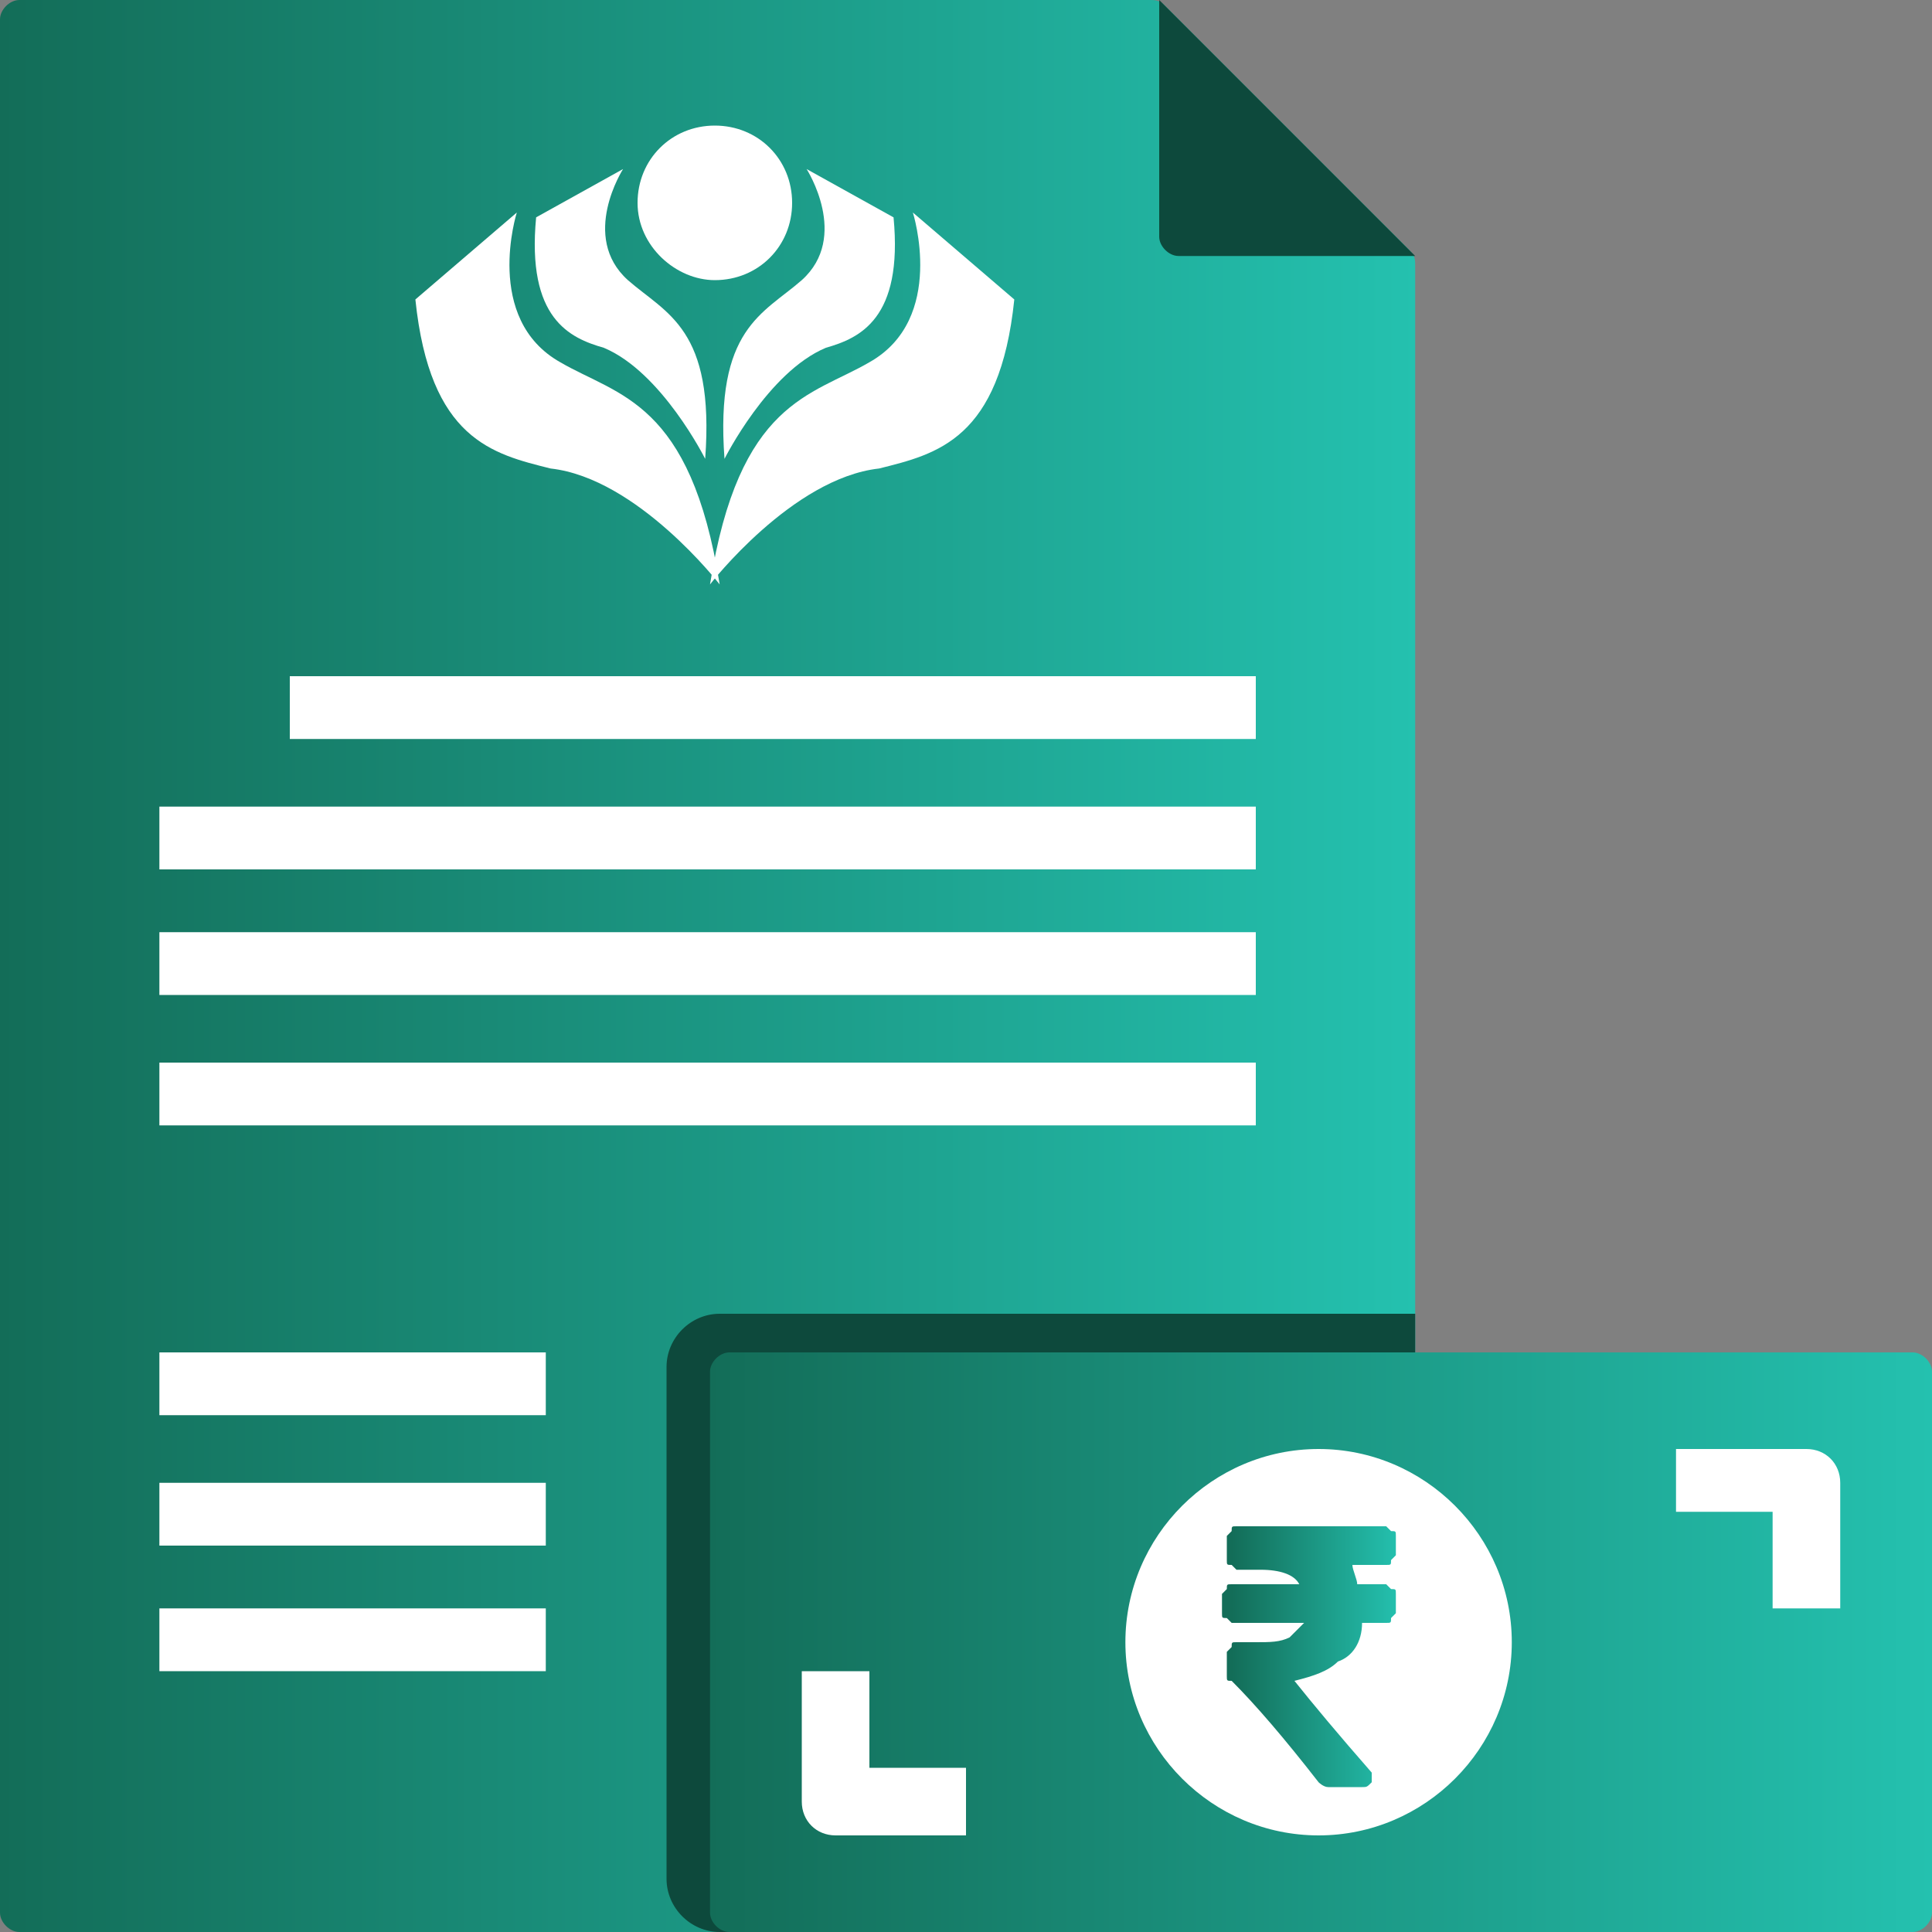
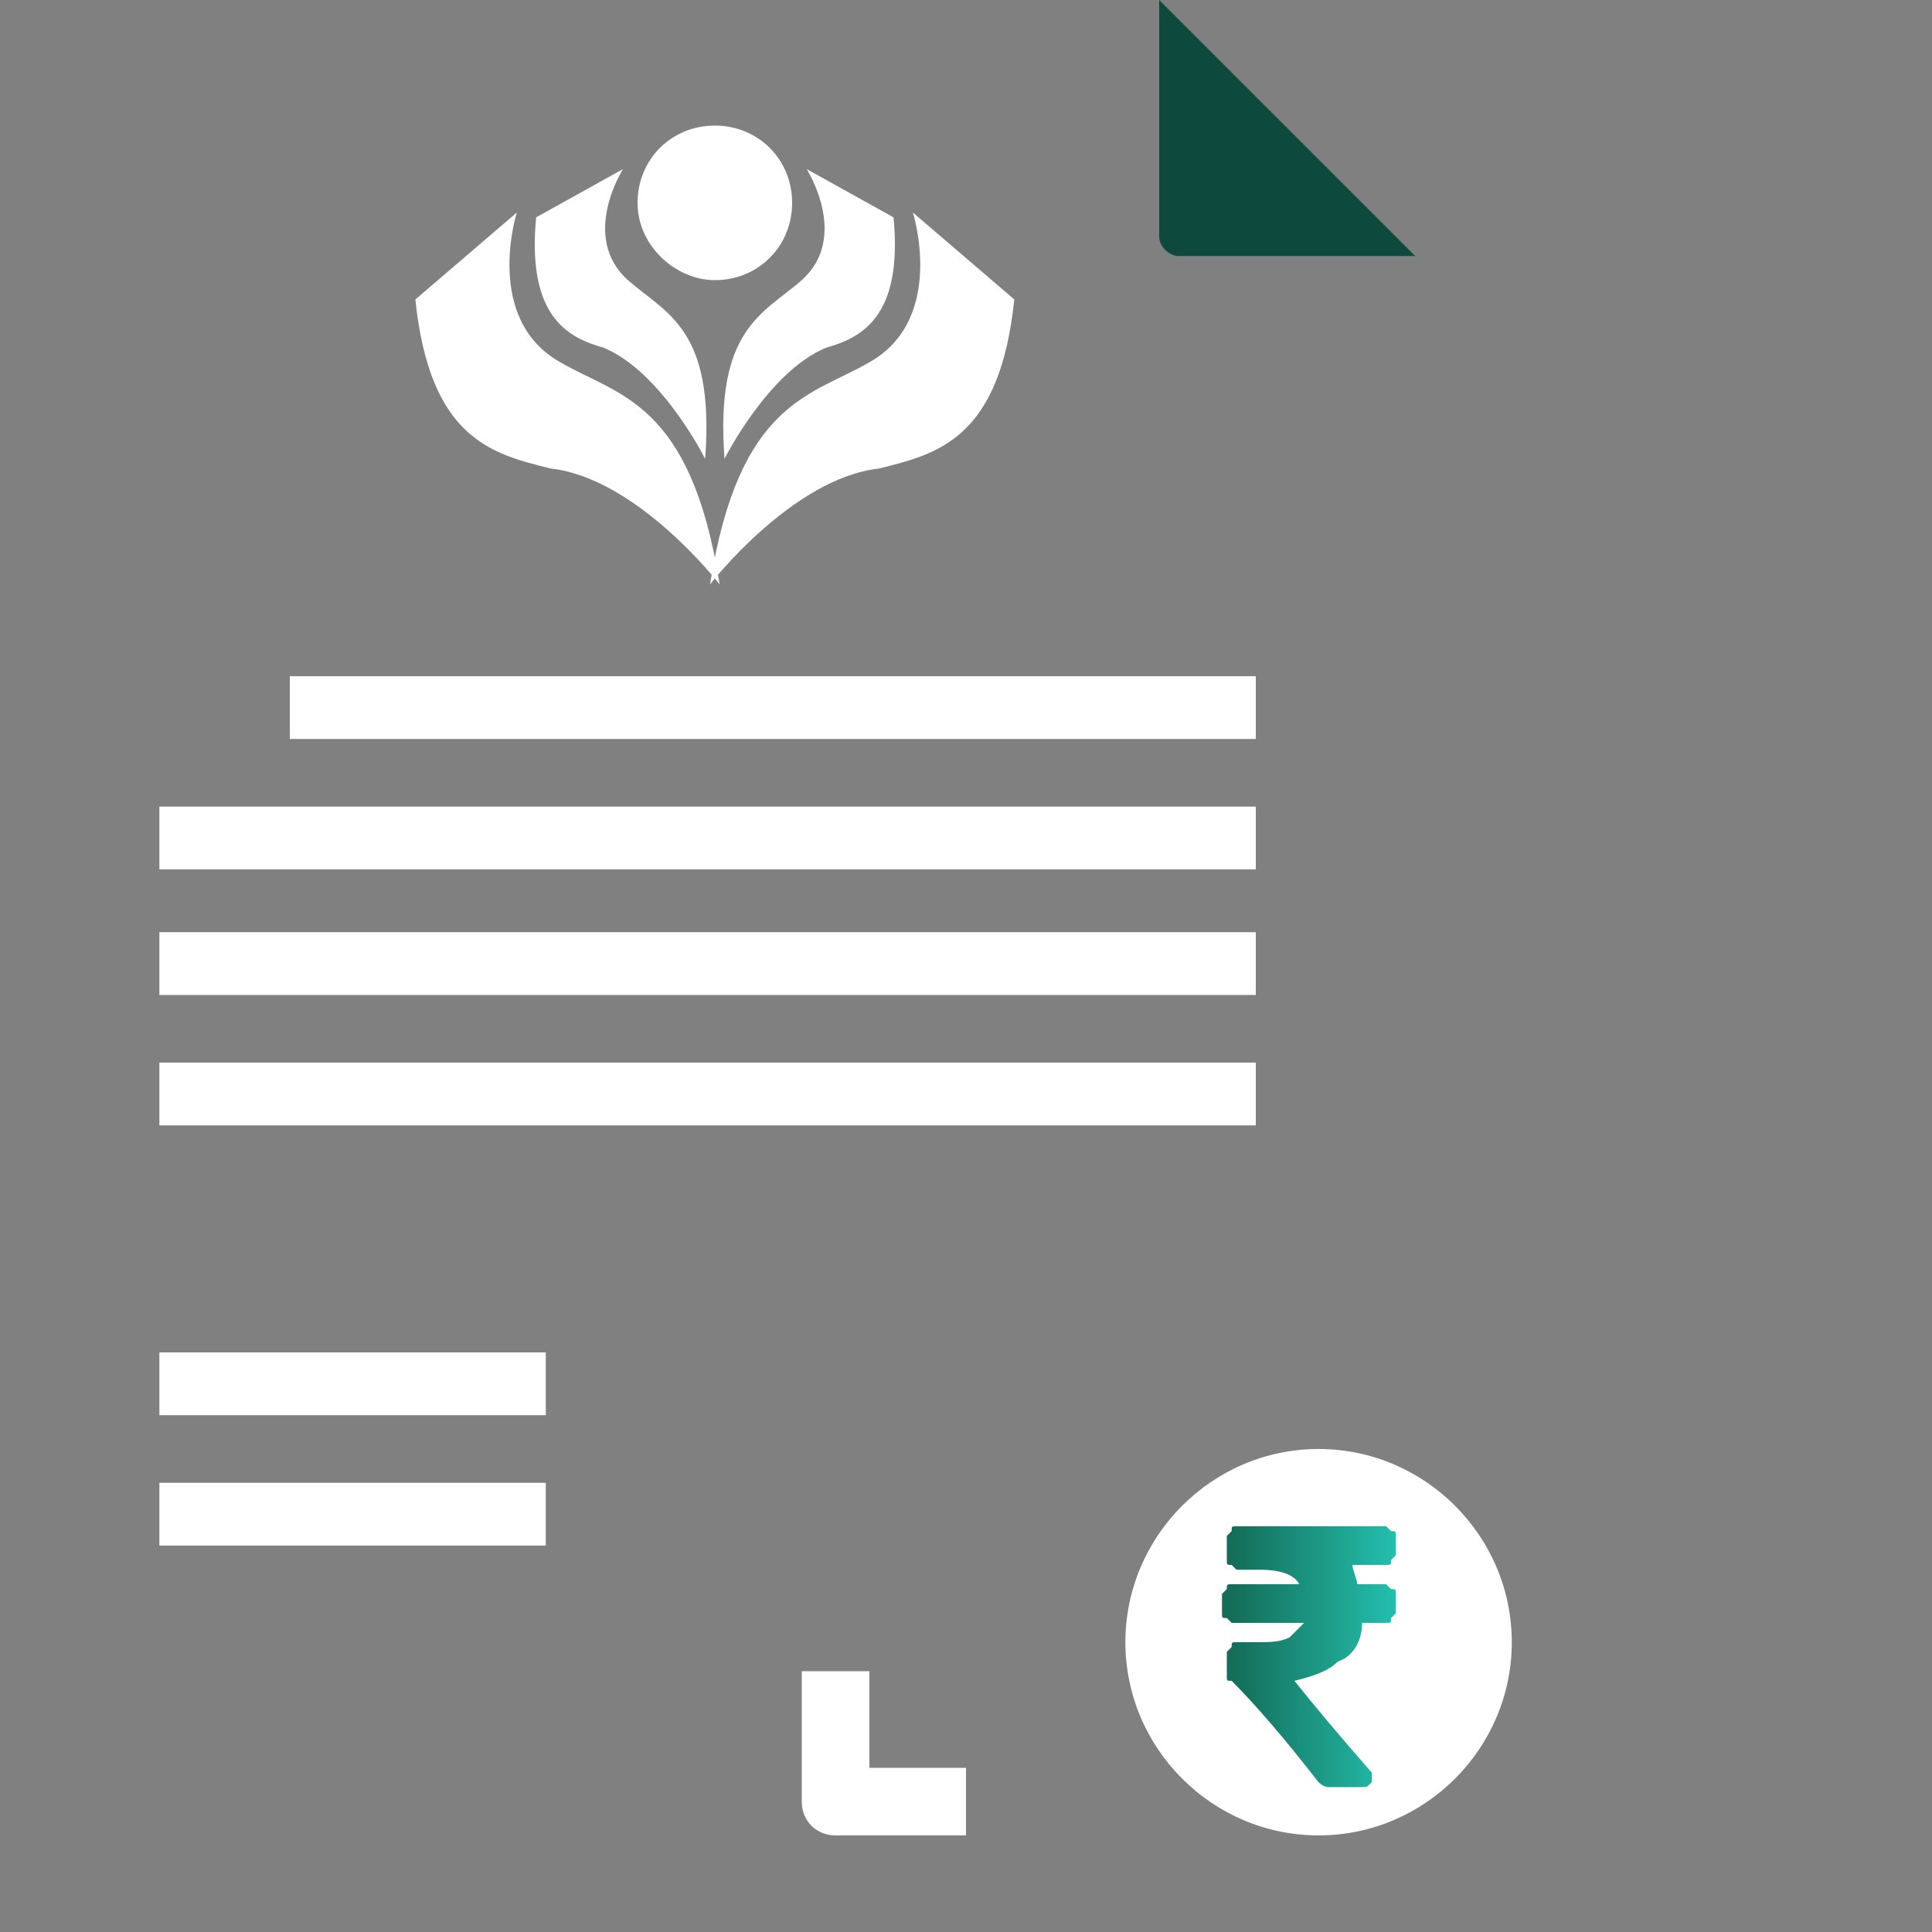
<svg xmlns="http://www.w3.org/2000/svg" version="1.1" id="Layer_1" x="0px" y="0px" viewBox="0 0 40 40" style="enable-background:new 0 0 40 40;" xml:space="preserve">
  <rect x="0" y="0" width="40" height="40" fill="#808080" stroke="none" />
  <style type="text/css">
	.st0{fill:url(#SVGID_1_);}
	.st1{fill:#0D493C;}
	.st2{fill:url(#SVGID_2_);}
	.st3{fill:#FFFFFF;}
	.st4{fill:url(#SVGID_3_);}
</style>
  <g>
    <linearGradient id="SVGID_1_" gradientUnits="userSpaceOnUse" x1="0" y1="22" x2="29.334" y2="22" gradientTransform="matrix(1 0 0 -1 0 42)">
      <stop offset="0" style="stop-color:#136D58" />
      <stop offset="1" style="stop-color:#24C1AF" />
    </linearGradient>
-     <path class="st0" d="M23.8,0H0.4C0.2,0,0,0.2,0,0.4v39.2C0,39.8,0.2,40,0.4,40h28.5c0.2,0,0.4-0.2,0.4-0.4V5.5c0-0.1,0-0.2-0.1-0.3   l-5.1-5.1C24,0,23.9,0,23.8,0z" />
    <path class="st1" d="M29.3,5.3h-4.9c-0.2,0-0.4-0.2-0.4-0.4V0L29.3,5.3z" />
-     <path class="st1" d="M28.2,40H14.9c-0.6,0-1.1-0.5-1.1-1.1V28.3c0-0.6,0.5-1.1,1.1-1.1h14.4v11.6C29.3,39.5,28.8,40,28.2,40z" />
    <linearGradient id="SVGID_2_" gradientUnits="userSpaceOnUse" x1="14.667" y1="8" x2="40" y2="8" gradientTransform="matrix(1 0 0 -1 0 42)">
      <stop offset="0" style="stop-color:#136D58" />
      <stop offset="1" style="stop-color:#24C1AF" />
    </linearGradient>
-     <path class="st2" d="M15.1,28h24.5c0.2,0,0.4,0.2,0.4,0.4v11.2c0,0.2-0.2,0.4-0.4,0.4H15.1c-0.2,0-0.4-0.2-0.4-0.4V28.4   C14.7,28.2,14.9,28,15.1,28z" />
    <path class="st3" d="M27.3,38c2.2,0,4-1.8,4-4s-1.8-4-4-4c-2.2,0-4,1.8-4,4S25.1,38,27.3,38z" />
-     <path class="st3" d="M38,33.3h-1.3v-2h-2V30h2.7c0.4,0,0.7,0.3,0.7,0.7V33.3z" />
    <path class="st3" d="M20,38h-2.7c-0.4,0-0.7-0.3-0.7-0.7v-2.7H18v2h2V38z" />
    <path class="st3" d="M6,14h20v1.3H6V14z" />
    <path class="st3" d="M3.3,16.7H26V18H3.3V16.7z" />
    <path class="st3" d="M3.3,19.3H26v1.3H3.3V19.3z" />
    <path class="st3" d="M3.3,22H26v1.3H3.3V22z" />
    <path class="st3" d="M3.3,28h8v1.3h-8V28z" />
    <path class="st3" d="M3.3,30.7h8V32h-8V30.7z" />
-     <path class="st3" d="M3.3,33.3h8v1.3h-8V33.3z" />
    <path class="st3" d="M14.8,5.8c0.9,0,1.6-0.7,1.6-1.6s-0.7-1.6-1.6-1.6c-0.9,0-1.6,0.7-1.6,1.6S14,5.8,14.8,5.8z" />
    <path class="st3" d="M11.1,4.5l1.8-1c0,0-0.9,1.4,0.1,2.3c0.8,0.7,1.8,1,1.6,3.7c0,0-0.9-1.8-2.1-2.3C11.8,7,10.9,6.6,11.1,4.5z" />
    <path class="st3" d="M8.6,6.2l2.1-1.8c0,0-0.7,2.2,0.9,3.1c1.2,0.7,2.7,0.8,3.3,4.6c0,0-1.7-2.2-3.5-2.4C10.2,9.4,8.9,9.1,8.6,6.2z   " />
    <path class="st3" d="M18.5,4.5l-1.8-1c0,0,0.9,1.4-0.1,2.3c-0.8,0.7-1.8,1-1.6,3.7c0,0,0.9-1.8,2.1-2.3C17.8,7,18.7,6.6,18.5,4.5z" />
    <path class="st3" d="M21,6.2l-2.1-1.8c0,0,0.7,2.2-0.9,3.1c-1.2,0.7-2.7,0.8-3.3,4.6c0,0,1.7-2.2,3.5-2.4C19.4,9.4,20.7,9.1,21,6.2   z" />
    <linearGradient id="SVGID_3_" gradientUnits="userSpaceOnUse" x1="25.506" y1="7.598" x2="28.967" y2="7.598" gradientTransform="matrix(1 0 0 -1 0 42)">
      <stop offset="0" style="stop-color:#136D58" />
      <stop offset="1" style="stop-color:#24C1AF" />
    </linearGradient>
    <path class="st4" d="M28.2,33.6h0.5c0.1,0,0.1,0,0.1-0.1c0,0,0.1-0.1,0.1-0.1v-0.4c0-0.1,0-0.1-0.1-0.1c0,0-0.1-0.1-0.1-0.1h-0.6   c0-0.1-0.1-0.3-0.1-0.4h0.7c0.1,0,0.1,0,0.1-0.1c0,0,0.1-0.1,0.1-0.1v-0.4c0-0.1,0-0.1-0.1-0.1c0,0-0.1-0.1-0.1-0.1h-3.1   c-0.1,0-0.1,0-0.1,0.1c0,0-0.1,0.1-0.1,0.1v0.5c0,0.1,0,0.1,0.1,0.1c0,0,0.1,0.1,0.1,0.1h0.5c0.4,0,0.7,0.1,0.8,0.3h-1.4   c-0.1,0-0.1,0-0.1,0.1c0,0-0.1,0.1-0.1,0.1v0.4c0,0.1,0,0.1,0.1,0.1c0,0,0.1,0.1,0.1,0.1h1.5c-0.1,0.1-0.2,0.2-0.3,0.3   c-0.2,0.1-0.4,0.1-0.7,0.1h-0.4c-0.1,0-0.1,0-0.1,0.1c0,0-0.1,0.1-0.1,0.1v0.5c0,0.1,0,0.1,0.1,0.1c0.5,0.5,1.1,1.2,1.8,2.1   c0,0,0.1,0.1,0.2,0.1h0.7c0.1,0,0.1,0,0.2-0.1c0-0.1,0-0.2,0-0.2c-0.7-0.8-1.2-1.4-1.6-1.9c0.4-0.1,0.7-0.2,0.9-0.4   C28,34.3,28.2,34,28.2,33.6z" />
  </g>
</svg>